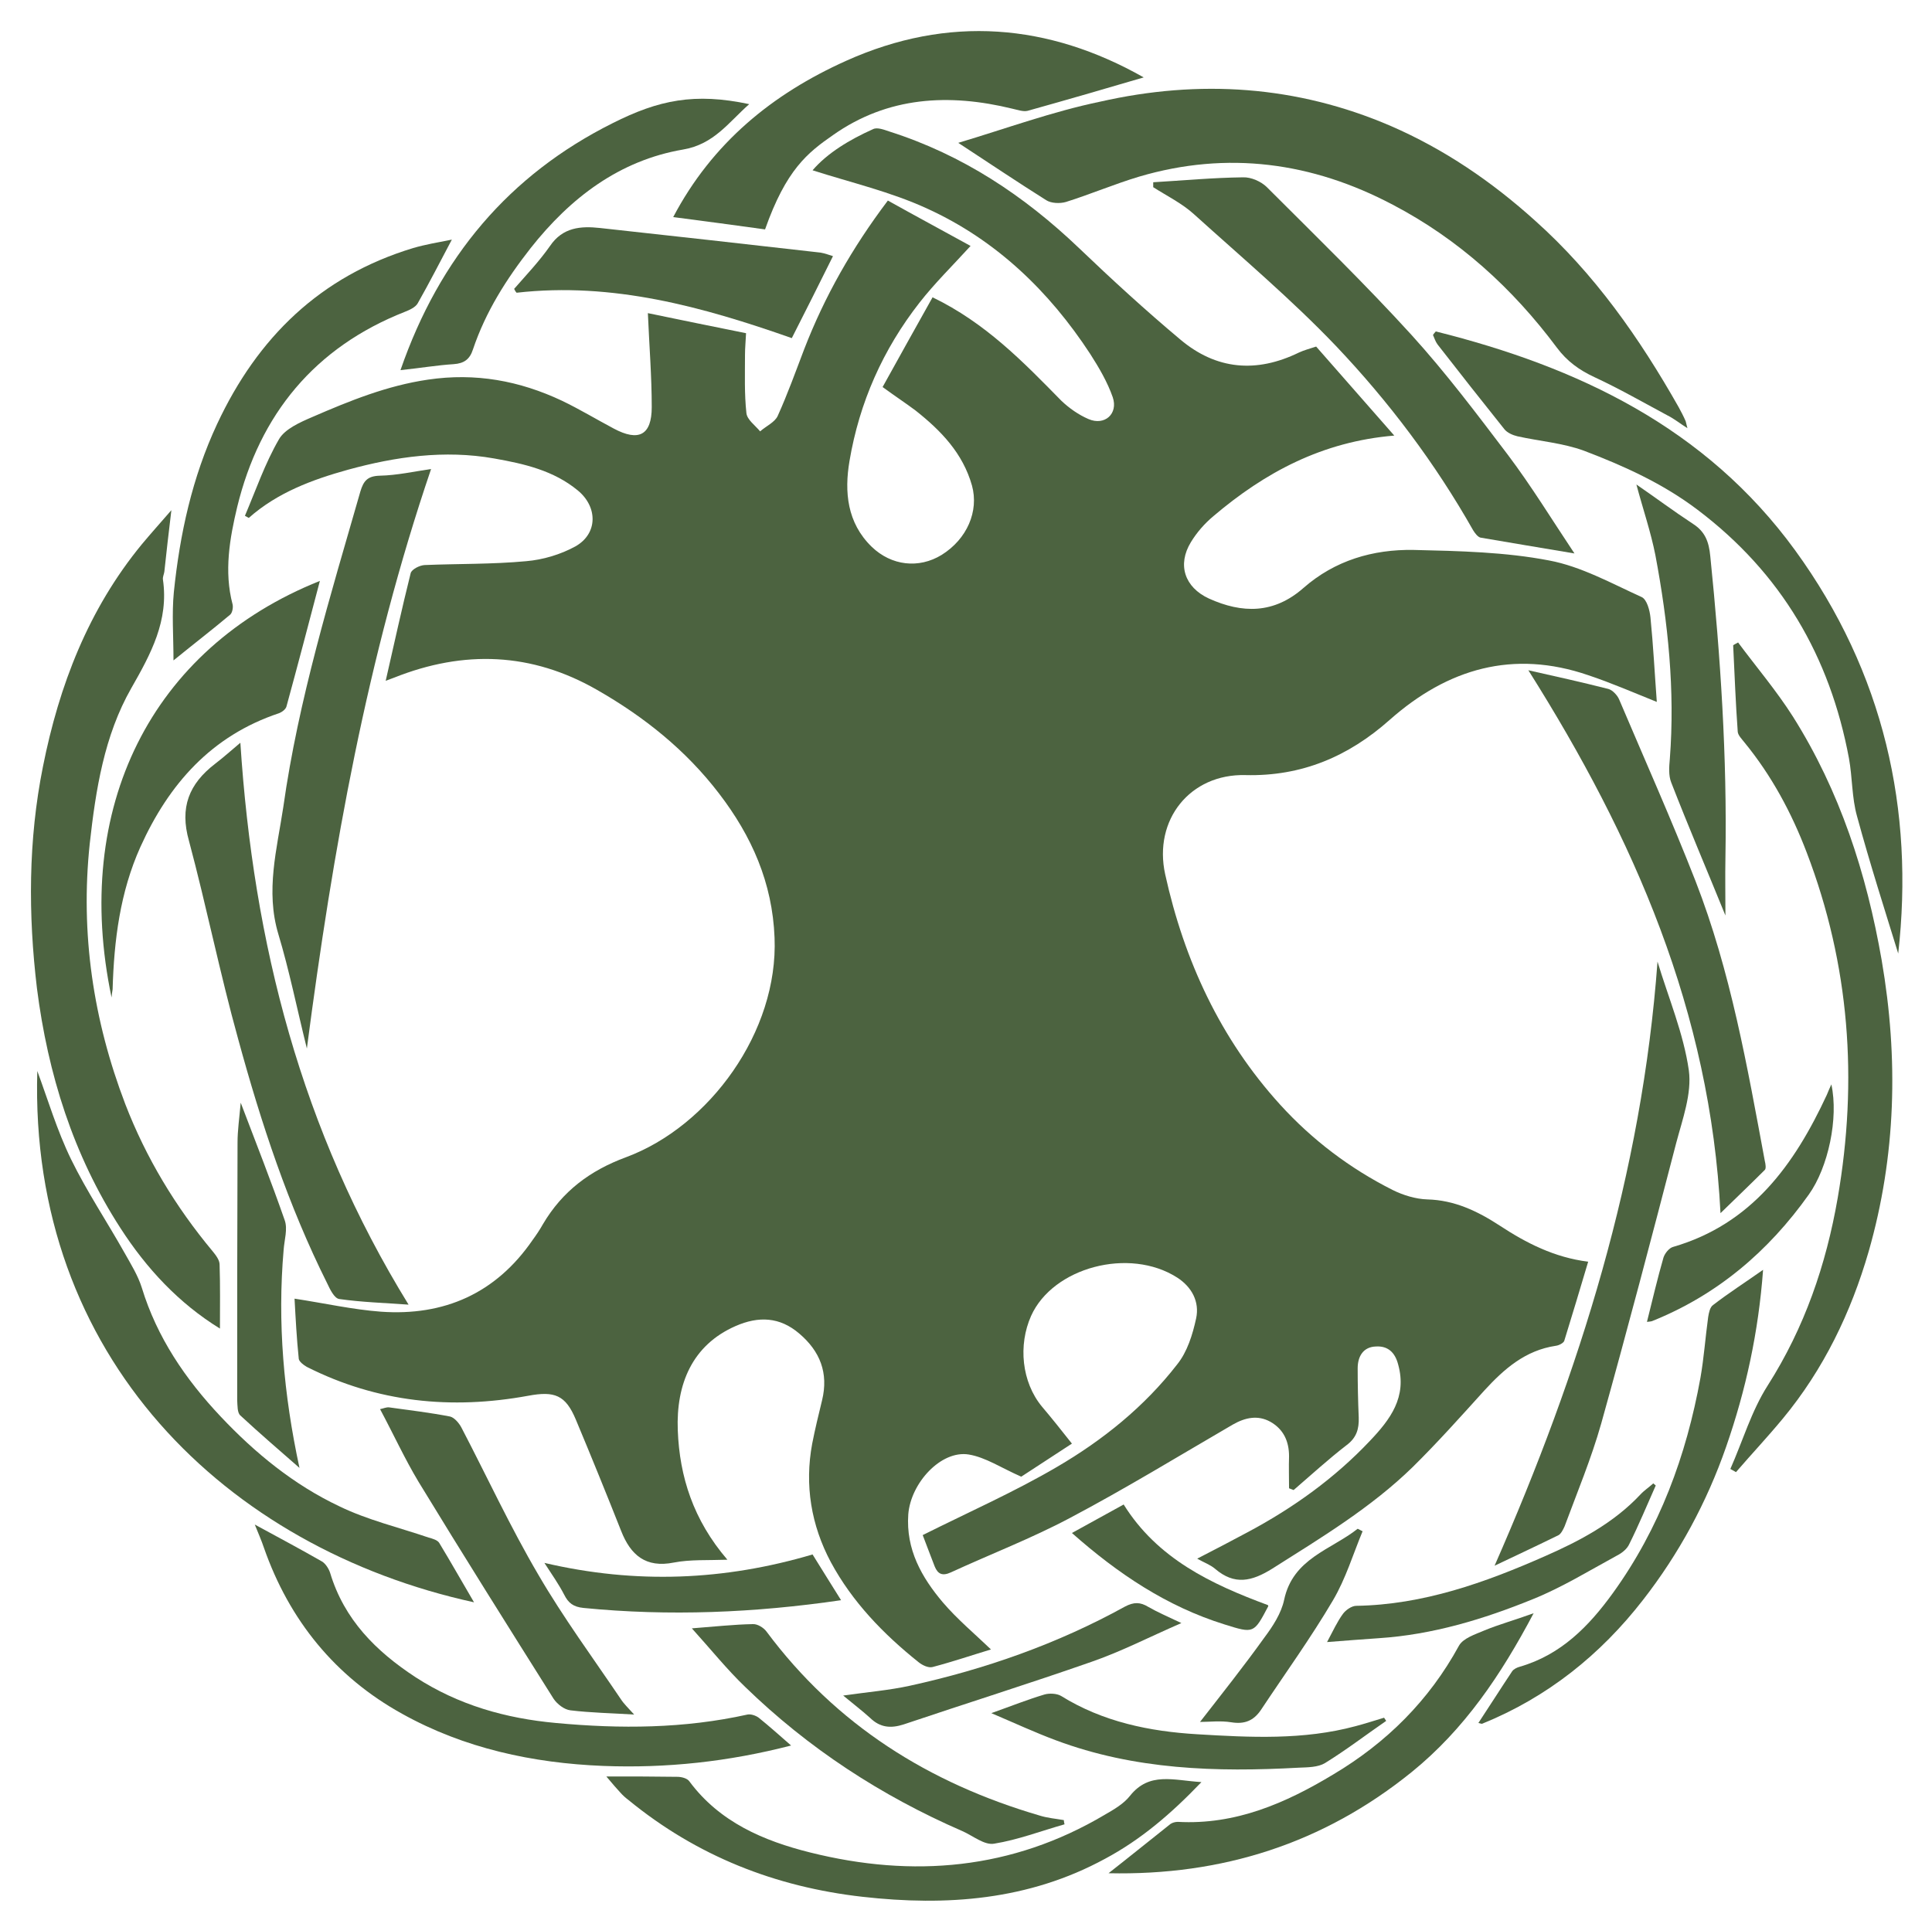
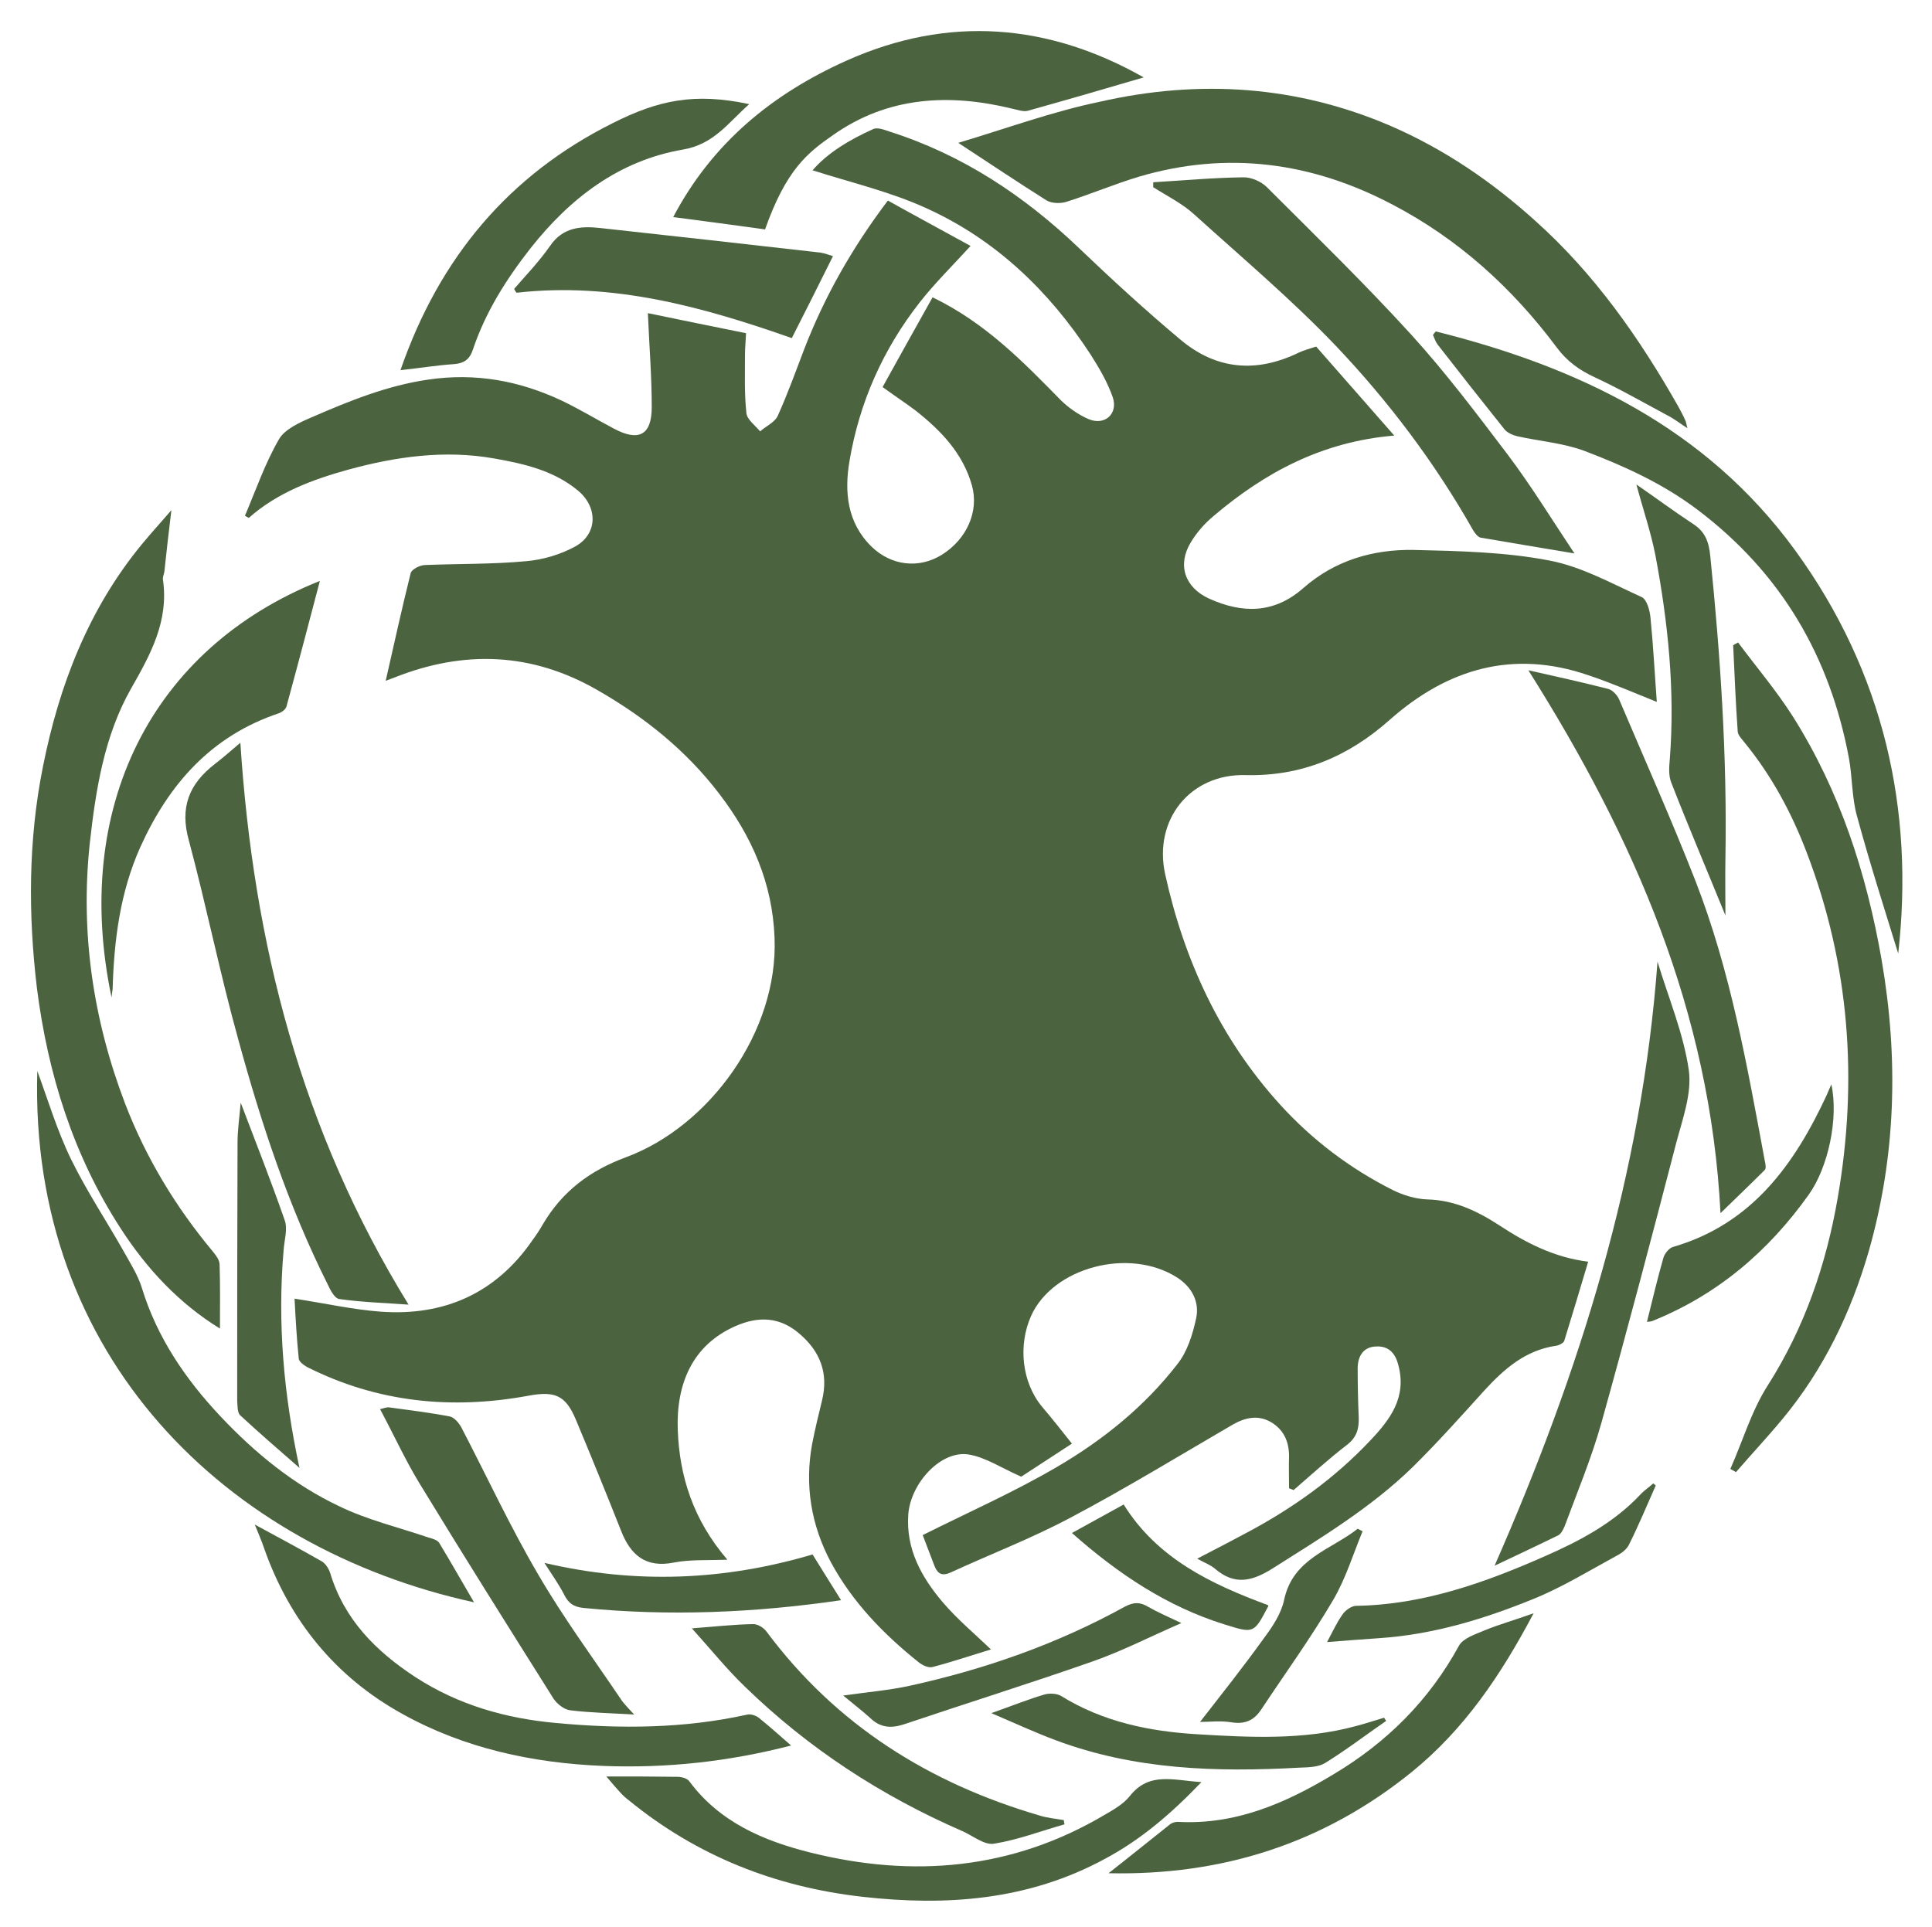
<svg xmlns="http://www.w3.org/2000/svg" version="1.1" id="Layer_1" x="0px" y="0px" viewBox="0 0 549 547.6" style="enable-background:new 0 0 549 547.6;" xml:space="preserve">
  <style type="text/css">
	.st0{fill:#4C6340;}
</style>
  <path class="st0" d="M401.7,156.3c-11.6-0.2-22.4,3-31.3,10.8c-8.4,7.4-17.4,7.3-26.9,3c-6.9-3.2-9-9.6-5.1-16  c1.7-2.8,3.9-5.3,6.4-7.4c14.6-12.4,30.9-21.2,51.4-22.9c-7.8-8.9-15-17.1-22.2-25.3c-1.8,0.6-3.4,1-4.9,1.7  c-12.1,5.9-23.5,4.9-33.7-3.7c-9.9-8.3-19.5-17.1-28.8-26c-15.6-14.9-33.1-26.5-53.8-33.1c-1.5-0.5-3.5-1.3-4.7-0.7  c-6.7,3-13,6.8-17.2,11.7c10.9,3.5,22.2,6.1,32.6,10.9c19.5,8.9,34.6,23.4,46.3,41.3c2.5,3.9,4.9,8,6.4,12.3  c1.6,4.7-2.3,8.2-6.9,6.2c-2.8-1.2-5.5-3.1-7.7-5.2c-10.8-11-21.5-22.1-36.6-29.4c-4.7,8.4-9.5,17-14.2,25.5  c3.7,2.7,6.6,4.6,9.4,6.7c7.2,5.7,13.4,12.1,16,21.3c2,7.3-1.4,15.2-8.6,19.7c-6.5,4-14.3,3.1-19.9-2.3c-7-6.8-7.8-15.6-6.3-24.4  c2.8-16.6,9.5-31.7,19.9-45c4.3-5.5,9.3-10.4,14.5-16.1c-8-4.4-15.8-8.6-23.5-12.9c-10.2,13.5-18,27.3-23.8,42.3  c-2.4,6.3-4.7,12.7-7.5,18.9c-0.8,1.8-3.3,2.9-5,4.4c-1.4-1.7-3.7-3.3-3.9-5.2c-0.6-5.5-0.4-11.1-0.4-16.6c0-1.9,0.2-3.8,0.3-6.1  c-9.5-1.9-18.7-3.8-27.9-5.7c0.4,9.3,1.1,18,1.1,26.7c0,8-3.7,9.9-10.8,6.1c-4.9-2.6-9.7-5.5-14.7-7.9c-12.1-5.7-24.6-8-38.1-6  c-11.6,1.7-22.2,6-32.8,10.6c-3.5,1.5-7.8,3.4-9.5,6.3c-4,6.9-6.6,14.5-9.7,21.8c0.4,0.2,0.7,0.4,1.1,0.6  c8.1-7.2,18.1-10.9,28.2-13.7c13.5-3.7,27.4-5.7,41.5-3.2c8.5,1.5,16.9,3.4,23.8,9.1c5.7,4.7,5.7,12.3-0.7,15.9  c-4.2,2.3-9.2,3.8-14,4.2c-9.6,0.9-19.3,0.7-28.9,1.1c-1.4,0.1-3.6,1.2-3.9,2.3c-2.5,10-4.7,20.1-7.1,30.6c1.1-0.4,1.8-0.7,2.4-0.9  c19.8-7.9,39.1-7.2,57.7,3.5c13.3,7.6,25.2,17.1,34.6,29.4c9.3,12.1,15.2,25.4,15.8,41c1.1,26.7-18.5,53.6-42.2,62.4  c-10.3,3.8-18.1,9.7-23.6,19c-0.9,1.6-1.9,3.1-3,4.6c-10.4,15.1-25.1,21.6-43.1,20.3c-8-0.6-16-2.4-24.5-3.7  c0.3,5.5,0.6,11.3,1.2,17.1c0.1,0.8,1.4,1.8,2.3,2.3c20,10.1,41.1,12.2,62.9,8.2c7.5-1.4,10.6-0.2,13.5,6.7  c4.4,10.5,8.7,21.1,12.9,31.7c2.7,6.9,7,10.6,15,9c4.7-0.9,9.5-0.6,15.2-0.8c-9.7-11.3-13.6-23.6-14.1-36.8  c-0.5-13.1,4.1-24.2,16.4-29.6c6.6-2.9,12.6-2.6,18.1,2.1c5.9,5,8.4,11.2,6.5,19c-1,4.1-2,8.2-2.8,12.3c-2.2,11.8-0.3,23.2,5.3,33.7  c6.1,11.3,14.9,20.4,24.9,28.4c1.1,0.9,2.8,1.7,4,1.4c5.7-1.5,11.3-3.4,16.6-5c-4.7-4.5-9.6-8.6-13.7-13.4c-6-7.1-10.5-15-9.8-25  c0.7-8.9,9.3-18.3,17.2-17c4.8,0.8,9.2,3.8,14.9,6.3c3.8-2.5,8.9-5.8,14.4-9.4c-3-3.8-5.7-7.2-8.5-10.5c-5.8-7-6.8-17.5-3.1-25.8  c6.2-13.8,27.9-19.6,41.5-10.9c4.2,2.7,6.4,6.9,5.4,11.6c-1,4.6-2.5,9.5-5.4,13.1c-9.3,12-21.1,21.5-34.1,29.1  c-12.1,7.1-25,12.8-38.2,19.4c0.9,2.3,2.1,5.6,3.4,8.9c0.9,2.2,2.2,2.8,4.6,1.7c11.3-5.2,23-9.7,33.9-15.5  c15.7-8.3,30.9-17.6,46.2-26.5c3.5-2,7.1-2.8,10.7-0.8c3.7,2.1,5.3,5.5,5.3,9.8c-0.1,3,0,6.1,0,9.1c0.4,0.2,0.9,0.3,1.3,0.5  c5-4.3,9.9-8.8,15.1-12.8c2.8-2.1,3.5-4.6,3.4-7.8c-0.2-4.7-0.3-9.4-0.3-14c0-3.4,1.6-6.1,5.2-6.2c3.3-0.2,5.4,1.6,6.3,5.1  c2.6,9.3-2.3,15.7-8,21.7c-10,10.6-21.7,19-34.6,25.9c-4.7,2.5-9.4,5-14.5,7.6c1.9,1.1,3.7,1.7,5.1,2.9c5.5,4.7,10.4,3.6,16.3-0.1  c13.9-8.8,28-17.3,39.8-28.8c7.1-7,13.7-14.4,20.4-21.8c5.6-6.1,11.6-11.4,20.3-12.7c0.9-0.1,2.2-0.8,2.4-1.4  c2.3-7.4,4.5-14.8,6.8-22.5c-9.6-1.2-17.6-5.3-25.2-10.3c-6.3-4.1-12.8-7.2-20.5-7.4c-3.3-0.1-6.9-1.2-9.9-2.7  c-12.1-6.1-22.8-14.2-31.9-24.2c-17-18.7-27.3-41-32.7-65.5c-3.4-15.5,7.1-28.6,22.8-28.2c16,0.4,29.3-5.3,41-15.7  c16.5-14.6,35.1-20,56.4-12.7c6.6,2.2,13,5,19.5,7.6c-0.6-8.1-1-16-1.8-24c-0.2-2-1-5.1-2.5-5.8c-8.6-3.9-17.2-8.7-26.3-10.4  C427.8,156.9,414.7,156.6,401.7,156.3" />
  <path class="st0" d="M272.3,40.6c9,5.9,16.9,11.2,25,16.3c1.4,0.9,3.9,1,5.6,0.5c7-2.2,13.8-5.1,20.8-7.2c25.1-7.4,49.2-4.1,72.1,8  c18.7,9.8,34,23.7,46.6,40.6c2.9,3.9,6.4,6.4,10.7,8.4c7.1,3.3,13.9,7.2,20.8,10.9c1.8,0.9,3.4,2.2,5.6,3.6c-0.3-1.2-0.4-1.6-0.5-2  c-0.6-1.4-1.3-2.7-2-4c-11.1-19.6-23.9-37.9-40.8-53c-12.3-11.1-25.8-20.3-41-26.9c-26.7-11.5-54.4-13.3-82.6-6.9  C299.1,31.7,286,36.5,272.3,40.6" />
  <path class="st0" d="M34.2,349c7.4,11.5,16.6,21.4,28.3,28.6c0-6.2,0.1-12.2-0.1-18.2c0-1.3-1.1-2.7-2-3.8  c-10.5-12.6-18.9-26.5-24.8-41.8c-9.1-23.8-12.8-48.5-10.1-74c1.7-15.3,4.1-30.7,11.8-44.2c5.6-9.8,10.7-19.2,9-30.9  c-0.1-0.7,0.3-1.5,0.4-2.2c0.6-5.5,1.2-11,2-17.5c-3.3,3.8-5.9,6.7-8.4,9.7c-15.2,18.5-23.5,40.1-28.1,63.2  c-4.2,20.9-4.2,42.1-1.7,63C13.6,305.2,20.8,328.3,34.2,349" />
  <path class="st0" d="M509.5,203.7c-4.7-7.4-10.4-14.1-15.6-21.1c-0.5,0.3-1,0.5-1.4,0.8c0.4,8.2,0.7,16.4,1.3,24.6  c0.1,1,1.2,2.1,1.9,3c7.7,9.4,13.4,20,17.7,31.3c12.2,31.9,14.6,64.7,8.8,98.2c-3.3,19-9.4,36.8-19.9,53.3  c-4.6,7.2-7.1,15.8-10.6,23.7c0.5,0.3,1.1,0.6,1.6,0.9c4.4-5.1,9-10,13.3-15.2c11.6-14,19.4-30.2,24.4-47.5  c7.8-27.2,8.5-54.9,3.7-82.8C530.4,248.2,522.8,224.8,509.5,203.7" />
  <path class="st0" d="M510.1,156.4c-25.4-34.9-61.7-52.1-102.1-62.2c-0.3,0.3-0.6,0.7-0.8,1c0.4,0.9,0.7,1.9,1.3,2.7  c6.3,8.1,12.6,16.1,19,24.1c0.8,1,2.4,1.7,3.7,2c6.3,1.4,12.9,1.9,18.9,4.1c11.3,4.3,22.4,9.3,32.3,16.8c23.8,18,37.6,41.7,43,70.6  c1,5.5,0.8,11.2,2.3,16.5c3.7,13.6,8,27,11.7,39C544,230.3,535.4,191.2,510.1,156.4" />
  <path class="st0" d="M401.1,95.2c-13.2-14.5-27.2-28.1-41.1-42c-1.6-1.6-4.5-2.9-6.8-2.8c-8.5,0.1-17,0.9-25.5,1.4c0,0.5,0,1,0,1.4  c3.9,2.5,8.2,4.6,11.6,7.7c13.6,12.3,27.7,24.2,40.3,37.4c15,15.8,28.2,33.3,39,52.4c0.5,0.8,1.3,1.9,2.1,2.1  c8.6,1.5,17.3,2.9,26.7,4.5c-6.4-9.6-12.2-19.1-18.9-28C419.7,117.7,410.9,106,401.1,95.2" />
  <path class="st0" d="M67.7,295.4c6.5,23.8,14.2,47.2,25.3,69.4c0.8,1.7,2,4.2,3.4,4.4c6.3,0.9,12.7,1.1,19.7,1.6  c-30.5-49.5-44.1-102.7-47.8-159.7c-2.4,2-4.7,4.1-7.2,6c-7.4,5.7-10.1,12.4-7.4,21.9C58.7,257.7,62.5,276.7,67.7,295.4" />
  <path class="st0" d="M124.8,438.5c-0.5-0.8-1.9-1.2-3-1.5c-8.5-2.9-17.4-5-25.4-8.9C83.5,422,72.5,413,62.7,402.6  c-10-10.6-18.1-22.5-22.4-36.6c-1.1-3.5-3.1-6.7-4.9-9.9c-5-8.9-10.7-17.4-15.2-26.6c-4-8.2-6.6-17-9.6-25.1  c-2.4,81.2,53.7,135.6,124.1,151C131.4,449.8,128.2,444.1,124.8,438.5" />
-   <path class="st0" d="M79.1,265.5c3.1,10.3,5.2,20.8,8.1,32.5c7.4-56.6,17.1-111.2,35.3-164.7c-4.8,0.7-9.7,1.8-14.6,1.9  c-3.5,0.1-4.6,1.5-5.5,4.5c-8.5,29.6-17.6,59.1-21.9,89.7C78.7,241.3,75.4,253.2,79.1,265.5" />
  <path class="st0" d="M191.3,61.7c9.2,1.2,17.5,2.3,26.1,3.5c6-17,12.1-21.8,19.3-26.8c15.6-11,33-11.9,51-7.5c1.4,0.3,3,0.9,4.3,0.6  c11.1-3.1,22.1-6.3,33-9.5C298,6.7,269.5,4.2,240.4,17.3C219.5,26.7,202.4,40.6,191.3,61.7" />
  <path class="st0" d="M481.8,250.4c-6.8-17.4-14.4-34.4-21.7-51.6c-0.5-1.2-1.9-2.7-3.1-3c-7.5-1.9-15.1-3.6-22.7-5.3  c30.1,47.7,51.7,97.1,54.6,154.3c4.3-4.2,8.5-8.2,12.6-12.3c0.4-0.4,0.2-1.7,0-2.5C496.5,303.1,491.8,276.1,481.8,250.4" />
  <path class="st0" d="M444.6,433.8c3.6-9.7,7.6-19.3,10.4-29.2c7.4-26.5,14.4-53.1,21.3-79.7c1.8-6.8,4.5-14.1,3.6-20.7  c-1.5-10.5-5.8-20.6-8.9-30.9c-4.4,60.2-22,116.4-46.3,171.7c6.1-2.9,12.1-5.7,18.2-8.7C443.6,435.9,444.2,434.7,444.6,433.8" />
-   <path class="st0" d="M65.4,174.7c0.6-0.5,0.9-2,0.7-2.9c-2.5-9.4-0.8-18.9,1.3-27.7c6.4-26.3,22-45.4,47.7-55.5  c1.3-0.5,3-1.3,3.6-2.4c3.3-5.8,6.3-11.7,9.7-18.1c-4,0.8-7.6,1.4-11,2.4c-26.4,8-44.2,25.4-55.7,50c-7.1,15.2-10.6,31.3-12.3,47.8  c-0.6,6.2-0.1,12.5-0.1,19.4C55.2,182.9,60.4,178.9,65.4,174.7" />
  <path class="st0" d="M224.8,496.1c-3.2-2.8-6.1-5.4-9.2-7.9c-0.8-0.6-2.2-1.1-3.2-0.9c-18,4-36.1,4.1-54.4,2.4  c-14.3-1.3-27.7-5.1-39.9-13c-11.3-7.4-20.3-16.4-24.3-29.7c-0.4-1.2-1.3-2.6-2.3-3.2c-6.1-3.5-12.3-6.8-19.1-10.5  c1,2.5,1.9,4.5,2.6,6.6c7.2,20.6,20.3,36.7,39.3,47.2c17.6,9.8,37.1,14,57.1,14.8C189.4,502.6,207,500.7,224.8,496.1" />
  <path class="st0" d="M341.4,506.5c-8-0.5-14.8-3-20.3,3.9c-1.8,2.3-4.6,3.9-7.2,5.4c-26.3,15.6-54.5,18-83.7,10.7  c-13.2-3.3-25.7-8.6-34.3-20.2c-0.6-0.9-2.3-1.3-3.4-1.3c-6.3-0.1-12.6-0.1-20.2-0.1c2,2.4,3,3.5,4,4.6c0.7,0.8,1.5,1.5,2.3,2.1  c19.4,15.9,41.7,24.7,66.5,27.5c23.9,2.7,47.2,1,68.9-10.8C324.1,522.9,332.7,515.6,341.4,506.5" />
  <path class="st0" d="M31.7,283.5c0.1-1.1,0.2-1.7,0.3-2.3c0.4-13.9,2.1-27.6,7.9-40.5c8.1-17.9,20.2-31.6,39.4-38  c0.8-0.3,1.9-1.1,2.1-1.9c3.2-11.7,6.3-23.5,9.5-35.7C42.9,184.3,20.4,229.7,31.7,283.5" />
  <path class="st0" d="M128.9,103.5c3-0.2,4.6-1.4,5.5-4.2c3.6-10.7,9.5-20,16.4-28.8c11.3-14.3,25.2-24.9,43.3-28  c8.8-1.5,12.9-7.7,18.8-12.9c-15.5-3.3-25.7-1.2-38.8,5.4c-29.4,14.7-49.2,38.1-60.3,70.2C119.5,104.6,124.2,103.8,128.9,103.5" />
  <path class="st0" d="M225,96.1c3.9-7.7,7.8-15.4,11.7-23.3c-1-0.3-2.3-0.8-3.5-1c-20.9-2.4-41.8-4.7-62.7-7  c-5.5-0.6-10.6-0.2-14.2,5.1c-3,4.3-6.7,8.2-10.2,12.2c0.2,0.4,0.4,0.8,0.7,1.1C174.1,80.1,199.7,87.2,225,96.1" />
  <path class="st0" d="M421.8,463.4c-2.6,1.1-6,2.2-7.2,4.3c-8.5,15.6-20.6,27.6-35.7,36.6c-13.6,8.2-27.8,14.4-44.2,13.5  c-0.7,0-1.5,0.2-2.1,0.6c-5.8,4.6-11.6,9.3-17.6,14c32.2,0.7,61-8.4,86.2-28.8c14.9-12.1,25.3-27.5,34.6-45.1  C430.3,460.5,425.9,461.7,421.8,463.4" />
  <path class="st0" d="M131.1,405.7c-0.7-1.3-2-2.8-3.2-3.1c-5.7-1.1-11.5-1.8-17.3-2.6c-0.8-0.1-1.6,0.3-2.6,0.5  c3.8,7.1,7,14.1,10.9,20.6c12.6,20.7,25.5,41.2,38.4,61.7c1,1.5,3,3.1,4.8,3.3c5.8,0.7,11.6,0.8,18.1,1.2c-1.7-1.9-2.9-3-3.8-4.4  c-7.9-11.7-16.3-23.1-23.4-35.3C145,434,138.4,419.7,131.1,405.7" />
  <path class="st0" d="M481.1,148.9c-5.5-3.6-10.7-7.5-16.1-11.2c1.9,7.1,4.1,13.5,5.4,20.1c3.6,19.1,5.6,38.4,4.1,57.9  c-0.2,2.2-0.4,4.7,0.4,6.7c4.9,12.6,10.2,25,15.4,37.8c0-5.6-0.1-11,0-16.4c0.5-28.7-1.4-57.2-4.3-85.7  C485.6,153.9,484.5,151.1,481.1,148.9" />
-   <path class="st0" d="M486.8,370.9c-0.9,0.6-1.2,2.2-1.4,3.4c-0.8,5.8-1.2,11.6-2.2,17.3c-4,22.1-11.6,42.8-24.9,61.2  c-6.8,9.4-14.7,17.5-26.4,20.9c-0.8,0.2-1.8,0.7-2.2,1.3c-3.2,4.8-6.3,9.7-9.6,14.7c0.6,0.1,0.9,0.3,1.1,0.2  c18.5-7.5,33.6-19.6,45.7-35.2c10.2-13.1,18.1-27.7,23.6-43.5c5.6-16.1,9.2-32.6,10.5-50.3C495.9,364.5,491.2,367.5,486.8,370.9" />
  <path class="st0" d="M211.7,479.4c18,17.5,38.7,31,61.7,41c3,1.3,6.3,4.1,9.1,3.6c6.8-1.1,13.3-3.6,20-5.5c-0.1-0.4-0.2-0.8-0.2-1.2  c-2.3-0.4-4.7-0.6-6.9-1.3c-31.4-9.2-57.8-25.7-77.6-52.3c-0.8-1.1-2.6-2.2-3.9-2.1c-5.4,0.1-10.7,0.7-17.3,1.2  C202.1,468.9,206.6,474.5,211.7,479.4" />
  <path class="st0" d="M68.3,402.3c5.5,5.1,11.2,10,16.8,14.9c-4.5-20.9-6.3-41.3-4.5-62c0.2-2.8,1.2-5.9,0.3-8.4  c-3.8-10.9-8-21.6-12.5-33.4c-0.4,4.5-0.9,7.9-0.9,11.3c-0.1,24.4-0.1,48.8-0.1,73.2C67.5,399.5,67.4,401.5,68.3,402.3" />
  <path class="st0" d="M369.1,502.4c2.5-0.1,5.4-0.1,7.4-1.3c6-3.7,11.6-8,17.4-12c-0.2-0.3-0.4-0.6-0.6-0.9c-2.7,0.8-5.4,1.7-8.1,2.4  c-14.8,4-30,3.2-45,2.3c-13.5-0.8-26.8-3.5-38.7-10.9c-1.2-0.7-3.3-0.8-4.7-0.4c-4.7,1.4-9.2,3.2-15.1,5.3  c6.8,2.9,12.4,5.5,18.3,7.7C322.4,503,345.6,503.7,369.1,502.4" />
  <path class="st0" d="M459.5,442.1c1.4-0.7,2.9-1.9,3.5-3.3c2.7-5.4,5-11,7.5-16.6c-0.2-0.2-0.5-0.4-0.7-0.6c-1.2,1.1-2.6,2-3.7,3.2  c-7.6,8.1-17.3,13.2-27.1,17.5c-17,7.5-34.6,13.8-53.6,14.1c-1.3,0-3,1.2-3.8,2.3c-1.6,2.2-2.8,4.8-4.5,8c5.4-0.4,10-0.8,14.7-1.1  c15.3-1,29.8-5.4,43.8-11.1C443.8,451.2,451.6,446.4,459.5,442.1" />
  <path class="st0" d="M239.6,481.9c3,2.5,5.4,4.3,7.7,6.4c2.8,2.7,5.8,3,9.5,1.8c17.8-6,35.7-11.6,53.4-17.8c8.4-2.9,16.3-7,25.5-11  c-4-1.9-6.8-3.1-9.4-4.6c-2.3-1.4-4.1-1.4-6.6-0.1c-19.2,10.6-39.7,17.8-61.1,22.5C252.7,480.4,246.6,480.9,239.6,481.9" />
  <path class="st0" d="M514,339.5c5.5-7.7,8.5-21.7,6.4-31.3c-0.5,1.1-0.9,2-1.3,3c-9.2,19.8-21.3,36.7-43.7,43.2  c-1.1,0.3-2.3,1.8-2.7,3c-1.7,5.9-3.1,11.9-4.7,18.3c0.8-0.1,1.1-0.1,1.4-0.2C487.9,368.1,502.5,355.7,514,339.5" />
  <path class="st0" d="M239,454.8c-2.9-4.7-5.6-8.9-8.1-13c-25,7.4-50.1,8.5-76.2,2.4c2.2,3.4,4.1,6.1,5.6,9c1.2,2.4,2.6,3.5,5.5,3.8  C190.1,459.4,214.4,458.4,239,454.8" />
  <path class="st0" d="M341,489.4c2.6,0,5.8-0.4,8.9,0.1c3.7,0.6,6.3-0.4,8.4-3.5c6.9-10.4,14.2-20.5,20.5-31.2  c3.6-6.1,5.7-13.1,8.4-19.6c-0.5-0.2-0.9-0.5-1.4-0.7c-7.6,6-18.4,8.4-20.9,20.2c-0.8,3.8-3.2,7.5-5.6,10.7  C353.5,473.5,347.3,481.3,341,489.4" />
  <path class="st0" d="M319.3,427.6c-4.5,2.5-9.4,5.2-14.7,8.1c13.1,11.6,27,20.9,43.4,26c8.3,2.6,8.3,2.6,12.4-5.2  c0-0.1-0.1-0.3-0.1-0.3C344.1,450.2,328.9,443,319.3,427.6" />
</svg>